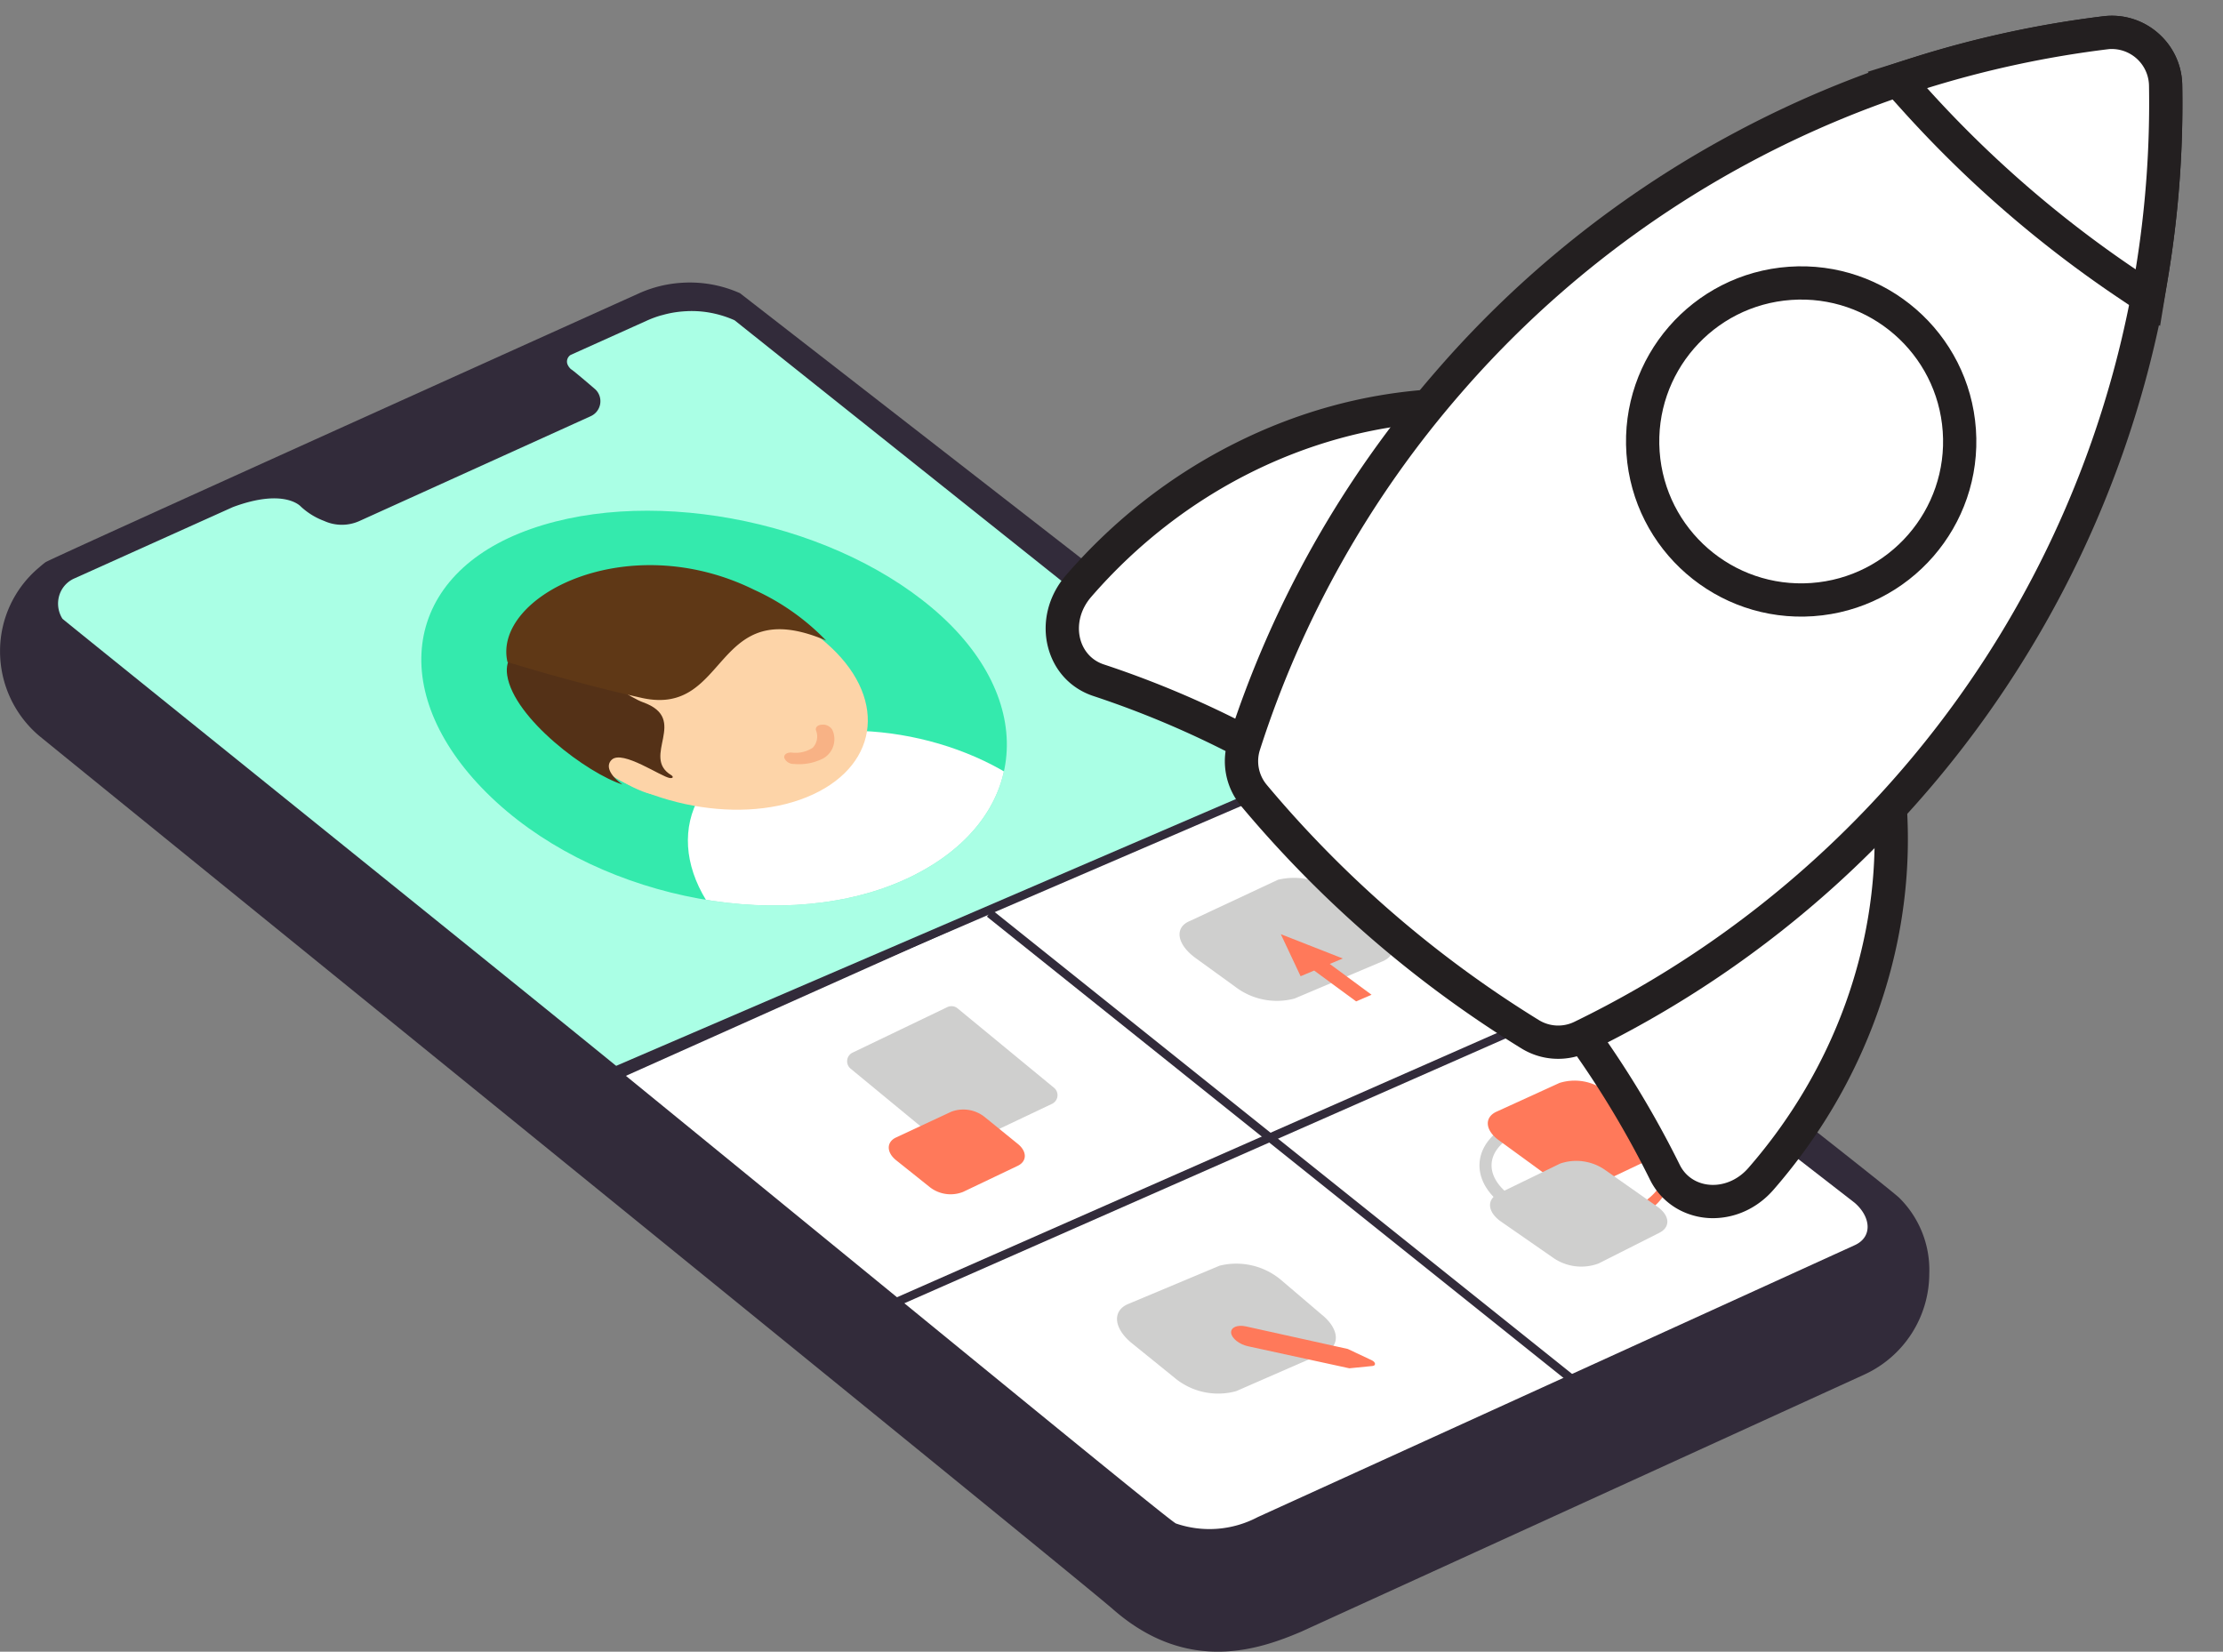
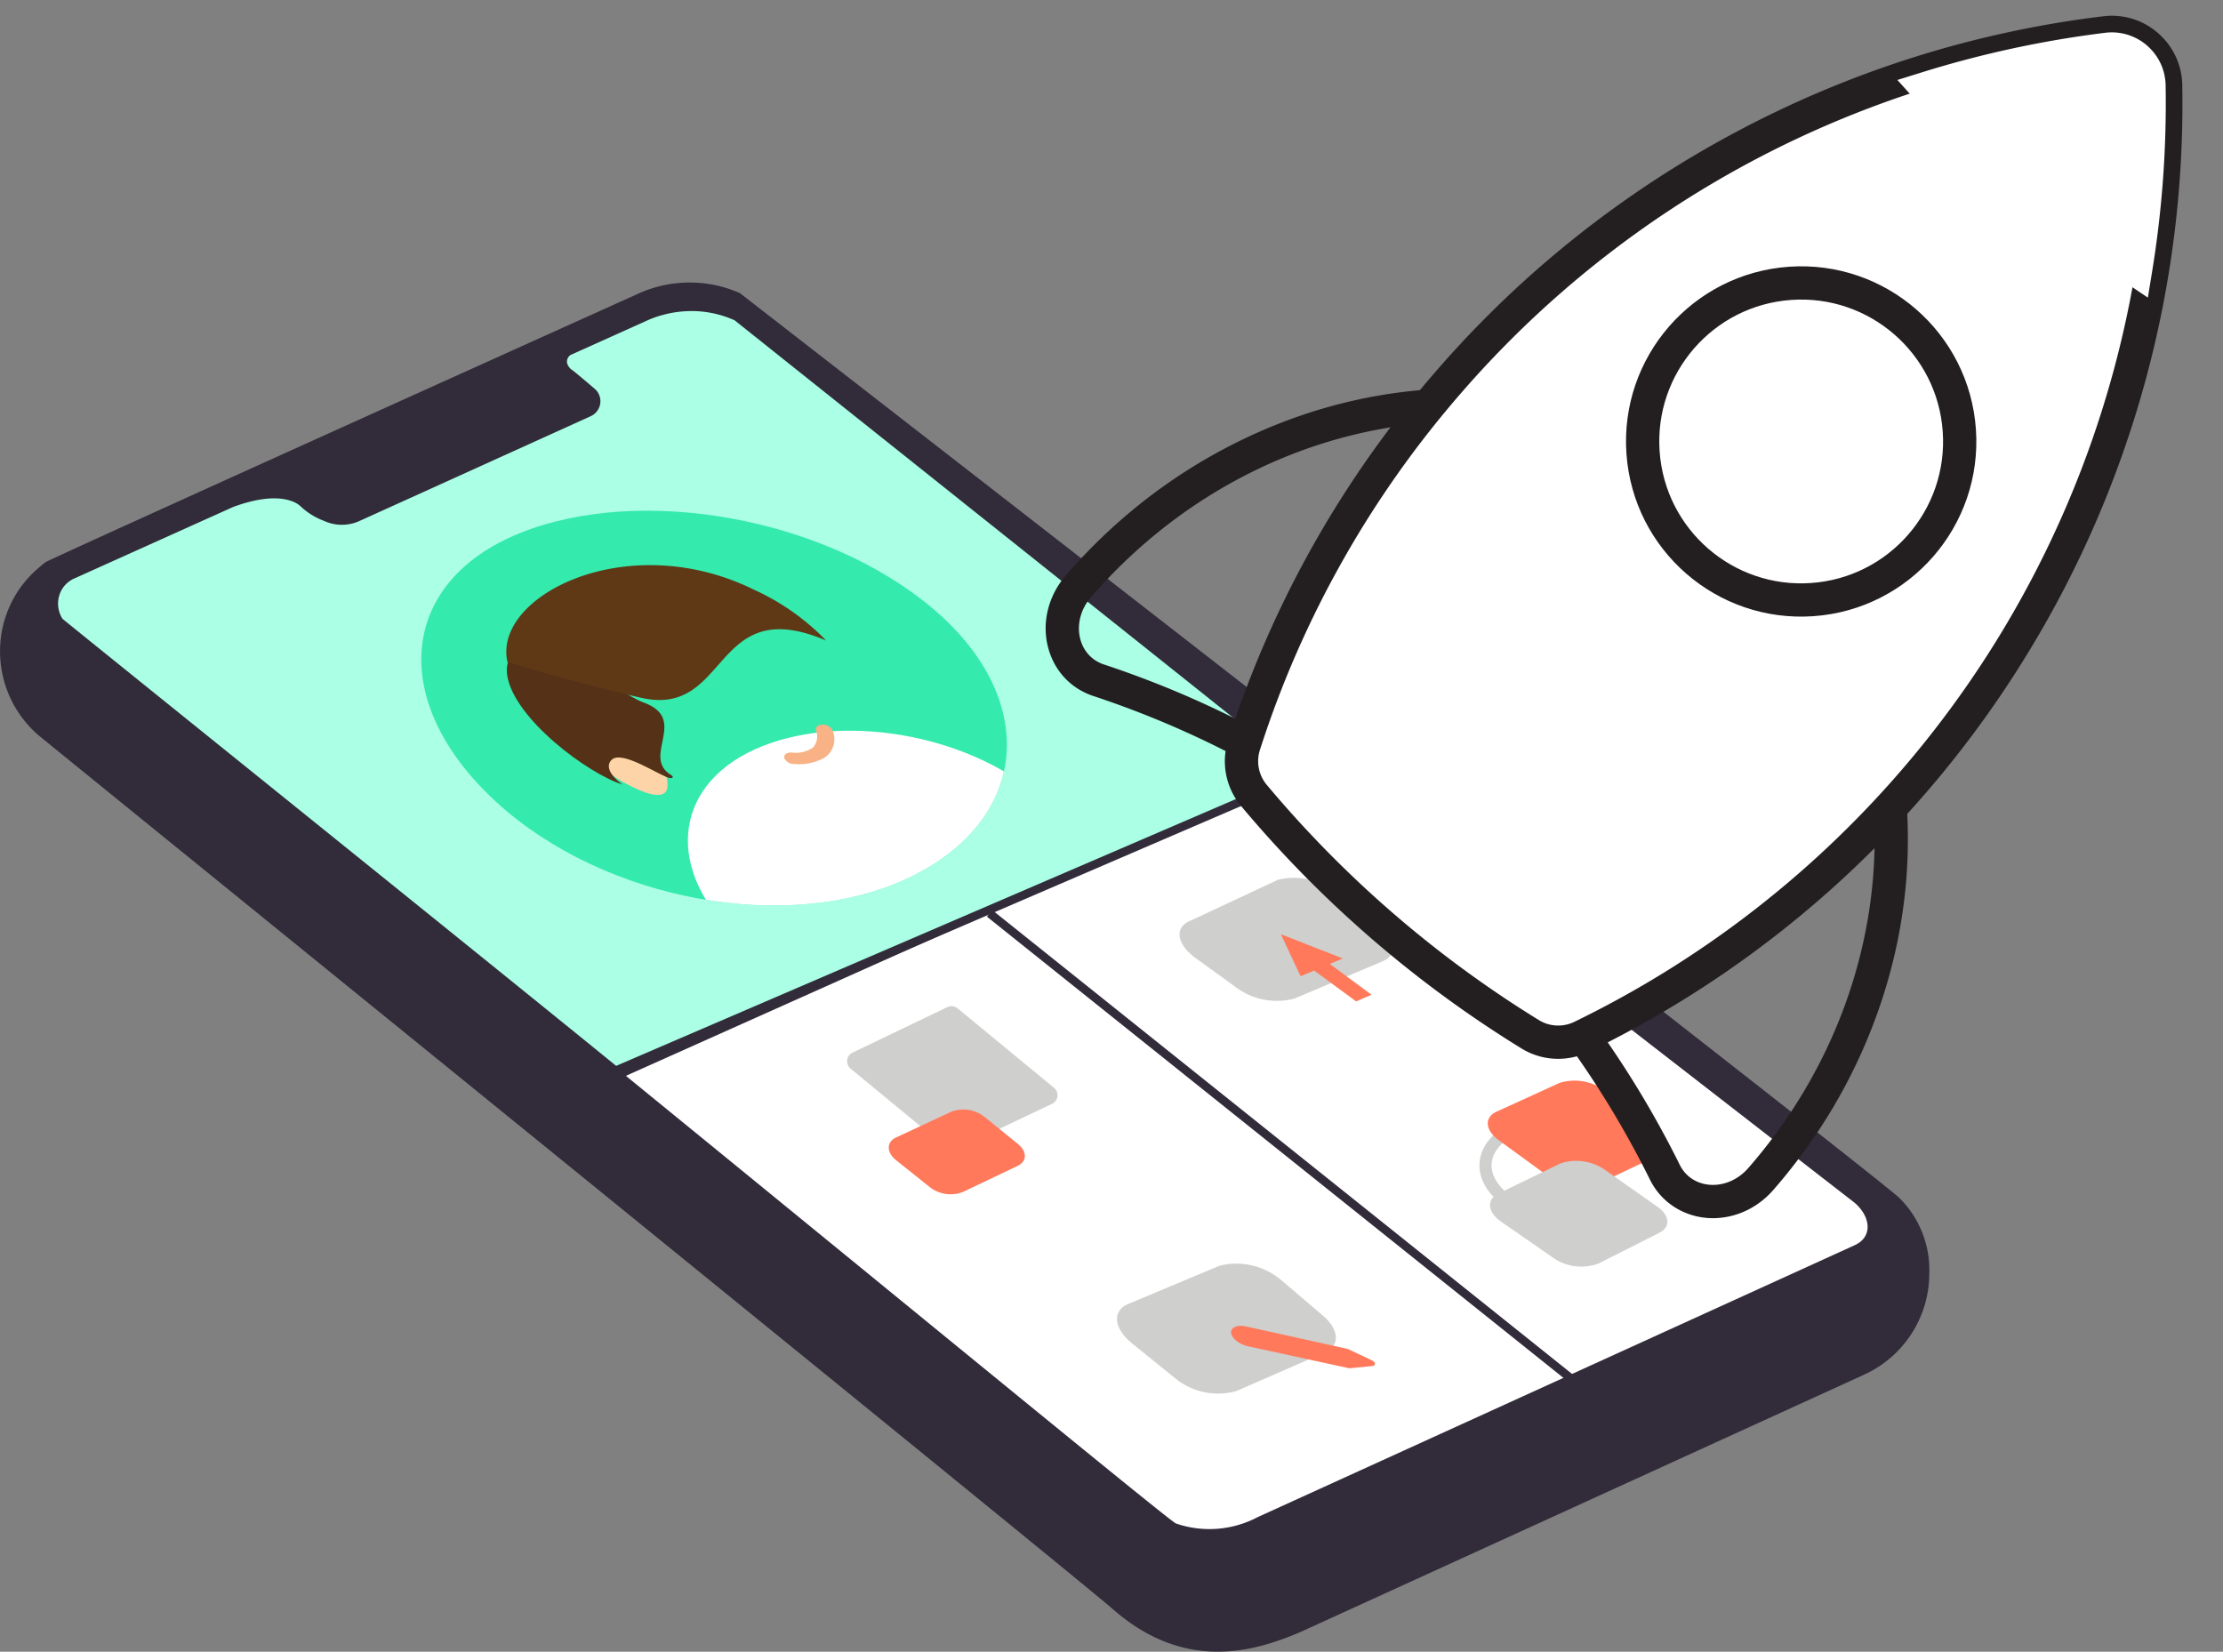
<svg xmlns="http://www.w3.org/2000/svg" viewBox="0 0 133.66 99.319">
  <rect x="0" y="0" width="133.66" height="99.319" fill="#808080" stroke="none" />
  <defs>
    <clipPath id="a">
      <path data-name="Tracé 1303" d="M612.576 809.5c6.517 5.972 17.645 8 24.854 4.533s7.838-10.7 1.4-16.158-17.563-7.484-24.854-4.533-7.918 10.18-1.4 16.158z" transform="translate(-608.07 -791.983)" fill="none" />
    </clipPath>
  </defs>
  <g data-name="Groupe 2312">
    <g data-name="Groupe 2262">
      <path data-name="Tracé 1283" d="M2.327 34.142c.133-.114.264-.229.405-.333.172-.163 35.695-16.174 35.695-16.174a7.364 7.364 0 012.552-.63 7.384 7.384 0 013.513.625s67.572 52.458 69.691 54.385A6.1 6.1 0 01116 76.59a6.689 6.689 0 01-3.9 6.061L78.23 98.117c-2.526 1.075-6.829 2.57-11.3-1.342-2.445-2.139-64.134-52.15-64.6-52.55A6.662 6.662 0 01.003 39.17a6.558 6.558 0 012.324-5.028z" fill="#322b3a" />
      <g data-name="Groupe 2247">
        <path data-name="Tracé 1284" d="M111.513 72.325c.971.838 1.1 2.049.008 2.547L75.615 91.228a6.21 6.21 0 01-4.912.38c-.413-.188-13.854-11.241-33.071-26.917L78.249 46.52z" fill="#fff" />
        <path data-name="Tracé 1285" d="M3.63 35.624a1.638 1.638 0 01.844-.844l9.527-4.288c3.126-1.164 4.09-.029 4.09-.029a4.232 4.232 0 001.4.862 2.569 2.569 0 002.128 0l13.9-6.3a.987.987 0 00.289-1.6c-.012-.013-1.35-1.164-1.471-1.22a.787.787 0 01-.209-.282.488.488 0 01-.037-.143.481.481 0 01.217-.437l3.727-1.677.9-.405a6.41 6.41 0 01.719-.269c.069-.021.139-.037.208-.056a6.207 6.207 0 01.772-.163q.292-.042.586-.058c.058 0 .116-.008.174-.009a6.424 6.424 0 01.756.023 6.406 6.406 0 012.015.528L78.38 46.533 37.376 64.36C30.127 58.447 3.799 37.274 3.754 37.205a1.7 1.7 0 01-.124-1.581z" fill="#aaffe5" />
      </g>
      <g data-name="Groupe 2249">
        <g data-name="Groupe 2248">
          <path data-name="Tracé 1286" d="M51.258 63.297l5.7-2.738a.577.577 0 01.616.074l5.8 4.776a.576.576 0 01-.119.965l-5.726 2.718a.577.577 0 01-.613-.076l-5.77-4.755a.576.576 0 01.112-.964z" fill="#cfcfce" />
        </g>
        <path data-name="Tracé 1287" d="M57.906 71.67l3.308-1.579c.545-.278.537-.861-.018-1.308l-1.976-1.604a2.056 2.056 0 00-2.016-.334l-3.363 1.569c-.552.283-.535.888.036 1.349l2.021 1.615a2.033 2.033 0 002.008.292z" fill="#ff795a" />
      </g>
      <g data-name="Groupe 2250">
        <path data-name="Tracé 1288" d="M74.328 83.65l5.328-2.328c.95-.405.87-1.419-.184-2.272l-2.418-2.06a4.18 4.18 0 00-3.725-.883l-5.508 2.308c-.973.418-.855 1.485.259 2.374l2.565 2.077a4.082 4.082 0 003.683.784z" fill="#cfcfce" />
        <path data-name="Tracé 1289" d="M81.131 82.277l1.4-.14c.212-.028.184-.228-.047-.341l-1.448-.682-6.114-1.354c-.526-.118-.927.054-.9.384.032.33.484.691 1.009.806z" fill="#ff795a" />
      </g>
      <g data-name="Groupe 2251">
        <path data-name="Tracé 1290" d="M77.833 60.044l5.3-2.242c.9-.373.8-1.3-.228-2.079l-2.457-2.009a4.216 4.216 0 00-3.6-.816l-5.312 2.484c-.927.384-.789 1.369.3 2.19l2.43 1.76a4.12 4.12 0 003.567.712z" fill="#cfcfce" />
        <path data-name="Tracé 1291" d="M78.2 58.701l-1.19-2.528 3.725 1.462-.782.327 2.512 1.853-.927.4-2.522-1.855z" fill="#ff795a" />
      </g>
      <g data-name="Groupe 2252">
        <path data-name="Tracé 1292" d="M91.082 67.827c-2.164 1.024-2.363 3-.457 4.376" fill="none" stroke="#cfcfce" stroke-miterlimit="10" stroke-width=".727" />
-         <path data-name="Tracé 1293" d="M98.34 73.191a3.39 3.39 0 002.19-2.442 1.866 1.866 0 00-.888-1.677l-.313.442a1.328 1.328 0 01.662 1.191c-.058.707-.764 1.455-1.887 2z" fill="#ff795a" />
        <path data-name="Tracé 1294" d="M89.968 66.851l3.8-1.734a3.055 3.055 0 012.746.476l3.077 2.271c.773.56.817 1.279.1 1.613l-3.716 1.764a3 3 0 01-2.727-.394l-3.153-2.3c-.8-.593-.858-1.352-.127-1.696z" fill="#ff795a" />
        <path data-name="Tracé 1295" d="M90.083 71.776l3.726-1.811a3.016 3.016 0 012.727.405l3.092 2.172c.777.535.835 1.245.132 1.592l-3.639 1.838a2.961 2.961 0 01-2.707-.321l-3.169-2.2c-.806-.564-.879-1.319-.162-1.675z" fill="#cfcfce" />
      </g>
      <g data-name="Groupe 2260">
        <g data-name="Groupe 2258">
          <path data-name="Tracé 1296" d="M29.838 48.223c6.517 5.972 17.645 8 24.854 4.533s7.838-10.7 1.4-16.158-17.563-7.484-24.854-4.533-7.918 10.18-1.4 16.158z" fill="#34eaad" />
          <g data-name="Groupe 2257">
            <g data-name="Groupe 2256" clip-path="url(#a)" transform="translate(25.332 30.706)">
              <g data-name="Groupe 2255">
                <path data-name="Tracé 1297" d="M19.143 25.811c4.489 4.072 12.148 5.341 17.105 2.836s5.369-7.636.919-11.461-12.109-5.094-17.105-2.836-5.408 7.392-.919 11.461z" fill="#fff" />
                <g data-name="Groupe 2254">
-                   <path data-name="Tracé 1298" d="M9.136 14.189c3.471 3.407 9.747 4.774 14.017 3.047s4.935-5.769 1.489-9.01-9.717-4.583-14.012-3.017-4.967 5.58-1.494 8.98z" fill="#fdd4a8" />
                  <path data-name="Tracé 1299" d="M11.981 16.231c2.059 1.184 2.8 1.005 2.82.336.018-.557-.182-1.259-1.327-1.866s-2.409-.762-2.822-.343.214 1.23 1.329 1.873z" fill="#fdd4a8" />
                  <path data-name="Tracé 1300" d="M24.184 14.888a1.335 1.335 0 00.533-1.7.656.656 0 00-.623-.319c-.269.011-.429.173-.357.36a.989.989 0 01-.2 1.026 1.88 1.88 0 01-1.289.289c-.278-.009-.467.135-.424.326a.607.607 0 00.579.362 3.2 3.2 0 001.781-.344z" fill="#f8b285" />
                </g>
                <path data-name="Tracé 1301" d="M15.02 15.9c.159.1.119.2-.072.178-.526-.067-2.852-1.711-3.5-1.1-.366.345-.153.913.646 1.488-2.069-.646-6.538-3.963-6.931-6.571-.315-2.093 2.686-2.217 2.686-2.217s3.971 3.294 5.49 3.848c2.791 1.003-.153 3.262 1.681 4.374z" fill="#543117" />
                <path data-name="Tracé 1302" d="M5.181 9.102C4.264 5.15 12.374.979 20.024 4.764a14.121 14.121 0 014.315 3.046c-6.845-2.921-5.791 4.59-11.047 3.458-4.13-.917-8.111-2.166-8.111-2.166z" fill="#5f3816" />
              </g>
            </g>
          </g>
        </g>
      </g>
      <g data-name="Groupe 2261" stroke="#322b3a" stroke-miterlimit="10" stroke-width=".509">
        <path data-name="Ligne 173" fill="#cfcfce" d="M79.026 46.295L36.747 64.496" />
-         <path data-name="Ligne 174" fill="#cfcfce" d="M95.994 59.756L53.81 78.336" />
        <path data-name="Ligne 175" fill="none" d="M59.498 54.921l35.074 28.06" />
      </g>
    </g>
    <g data-name="Groupe 2292" transform="rotate(-4.01 -14010.444 17739.755)">
      <g data-name="Groupe 130">
        <g data-name="Groupe 129">
          <g data-name="Groupe 128" fill="#fff">
            <g data-name="Tracé 145">
-               <path d="M1304.187 1102.471c-1.356 0-2.509-.754-3.008-1.967a58.643 58.643 0 00-5.424-10.206 58.669 58.669 0 00-7.324-8.94 58.618 58.618 0 00-8.94-7.325 58.633 58.633 0 00-10.207-5.424 3.131 3.131 0 01-1.9-2.32c-.243-1.205.167-2.48 1.096-3.412l.03-.03c3.01-3.009 6.483-5.348 10.325-6.951 3.717-1.551 7.585-2.338 11.496-2.338 7.091 0 13.643 2.646 18.448 7.451a24.988 24.988 0 015.837 9.167c1.225 3.354 1.757 6.932 1.582 10.634-.175 3.692-1.045 7.324-2.586 10.792-1.593 3.587-3.838 6.842-6.672 9.676l-.026.025-.002.002-.001.002c-.753.75-1.72 1.164-2.724 1.164z" />
              <path d="M1304.186 1101.471c.692 0 1.425-.28 2.018-.872l.029-.029c11.237-11.236 12.06-28.633 1.839-38.854-4.794-4.793-11.167-7.158-17.741-7.158-7.444 0-15.147 3.03-21.115 8.997l-.028.029c-1.357 1.36-1.079 3.463.476 4.1a59.494 59.494 0 0119.475 12.967 59.527 59.527 0 0112.965 19.472c.36.877 1.187 1.348 2.082 1.348m0 2a4.334 4.334 0 01-2.302-.65 4.118 4.118 0 01-1.63-1.937 57.64 57.64 0 00-5.332-10.032 57.66 57.66 0 00-7.198-8.787 57.615 57.615 0 00-8.787-7.2 57.629 57.629 0 00-10.033-5.33c-1.306-.536-2.218-1.647-2.5-3.049-.31-1.533.202-3.146 1.368-4.315l.002-.002.003-.003.028-.028c3.1-3.1 6.682-5.511 10.645-7.165 3.84-1.603 7.837-2.415 11.88-2.415 7.36 0 14.162 2.75 19.156 7.744a25.979 25.979 0 016.07 9.53c1.27 3.48 1.822 7.19 1.64 11.025-.18 3.817-1.078 7.569-2.67 11.151-1.643 3.698-3.956 7.053-6.875 9.973l-.026.026-.004.004-.004.004c-.942.939-2.16 1.456-3.43 1.456z" fill="#231f20" />
            </g>
            <g data-name="Tracé 146">
              <path d="M1295.553 1092.261a3.205 3.205 0 01-1.879-.604 68.383 68.383 0 01-15.552-15.476 3.202 3.202 0 01-.386-3.078 62.256 62.256 0 015.833-11.157 62.246 62.246 0 017.961-9.75 61.975 61.975 0 0118.731-12.891 61.972 61.972 0 0122.112-5.299 3.174 3.174 0 01.35 0 3.218 3.218 0 012.235 1.07 3.22 3.22 0 01.826 2.34 62.282 62.282 0 01-11.547 33.006 62.283 62.283 0 01-27.49 21.61 3.23 3.23 0 01-1.194.23z" />
              <path d="M1332.547 1035.001a61.209 61.209 0 00-40.31 17.903 61.124 61.124 0 00-13.572 20.568c-.28.706-.18 1.507.267 2.122a67.502 67.502 0 0015.326 15.25 2.22 2.22 0 002.116.26 61.39 61.39 0 0038.412-53.74 2.242 2.242 0 00-2.24-2.363m0-2a4.213 4.213 0 013.155 1.407 4.215 4.215 0 011.082 3.061 63.28 63.28 0 01-11.732 33.535 63.282 63.282 0 01-27.931 21.956l-.004.001-.003.001a4.202 4.202 0 01-1.56.3c-.89 0-1.74-.275-2.462-.793a69.37 69.37 0 01-15.779-15.701 4.197 4.197 0 01-.505-4.035 63.267 63.267 0 015.927-11.338 63.26 63.26 0 018.09-9.906 62.97 62.97 0 0119.03-13.098 62.962 62.962 0 0122.466-5.383 4.15 4.15 0 01.227-.007z" fill="#231f20" />
            </g>
            <g data-name="Tracé 147">
              <path d="M1333.826 1050.072l-1.229-.96a69.076 69.076 0 01-11.918-11.92l-.96-1.229 1.518-.359a63.014 63.014 0 0111.138-1.598 3.157 3.157 0 01.348 0 3.218 3.218 0 012.236 1.07c.578.644.872 1.475.826 2.34a62.931 62.931 0 01-1.6 11.138l-.359 1.518z" />
-               <path d="M1332.547 1035.001a61.849 61.849 0 00-11.08 1.576 68.01 68.01 0 0011.746 11.747 61.773 61.773 0 001.573-10.96 2.242 2.242 0 00-2.239-2.363m0-2a4.214 4.214 0 013.156 1.407 4.216 4.216 0 011.08 3.061 63.945 63.945 0 01-1.624 11.315l-.719 3.036-2.458-1.92a70.077 70.077 0 01-12.091-12.092l-1.92-2.46 3.036-.717a64.011 64.011 0 0111.313-1.623c.075-.005.152-.007.227-.007z" fill="#231f20" />
            </g>
          </g>
        </g>
      </g>
      <circle data-name="Ellipse 103" cx="9.532" cy="9.532" r="9.532" transform="translate(1302.896 1047.71)" fill="#fff" stroke="#231f20" stroke-width="2" />
    </g>
  </g>
</svg>